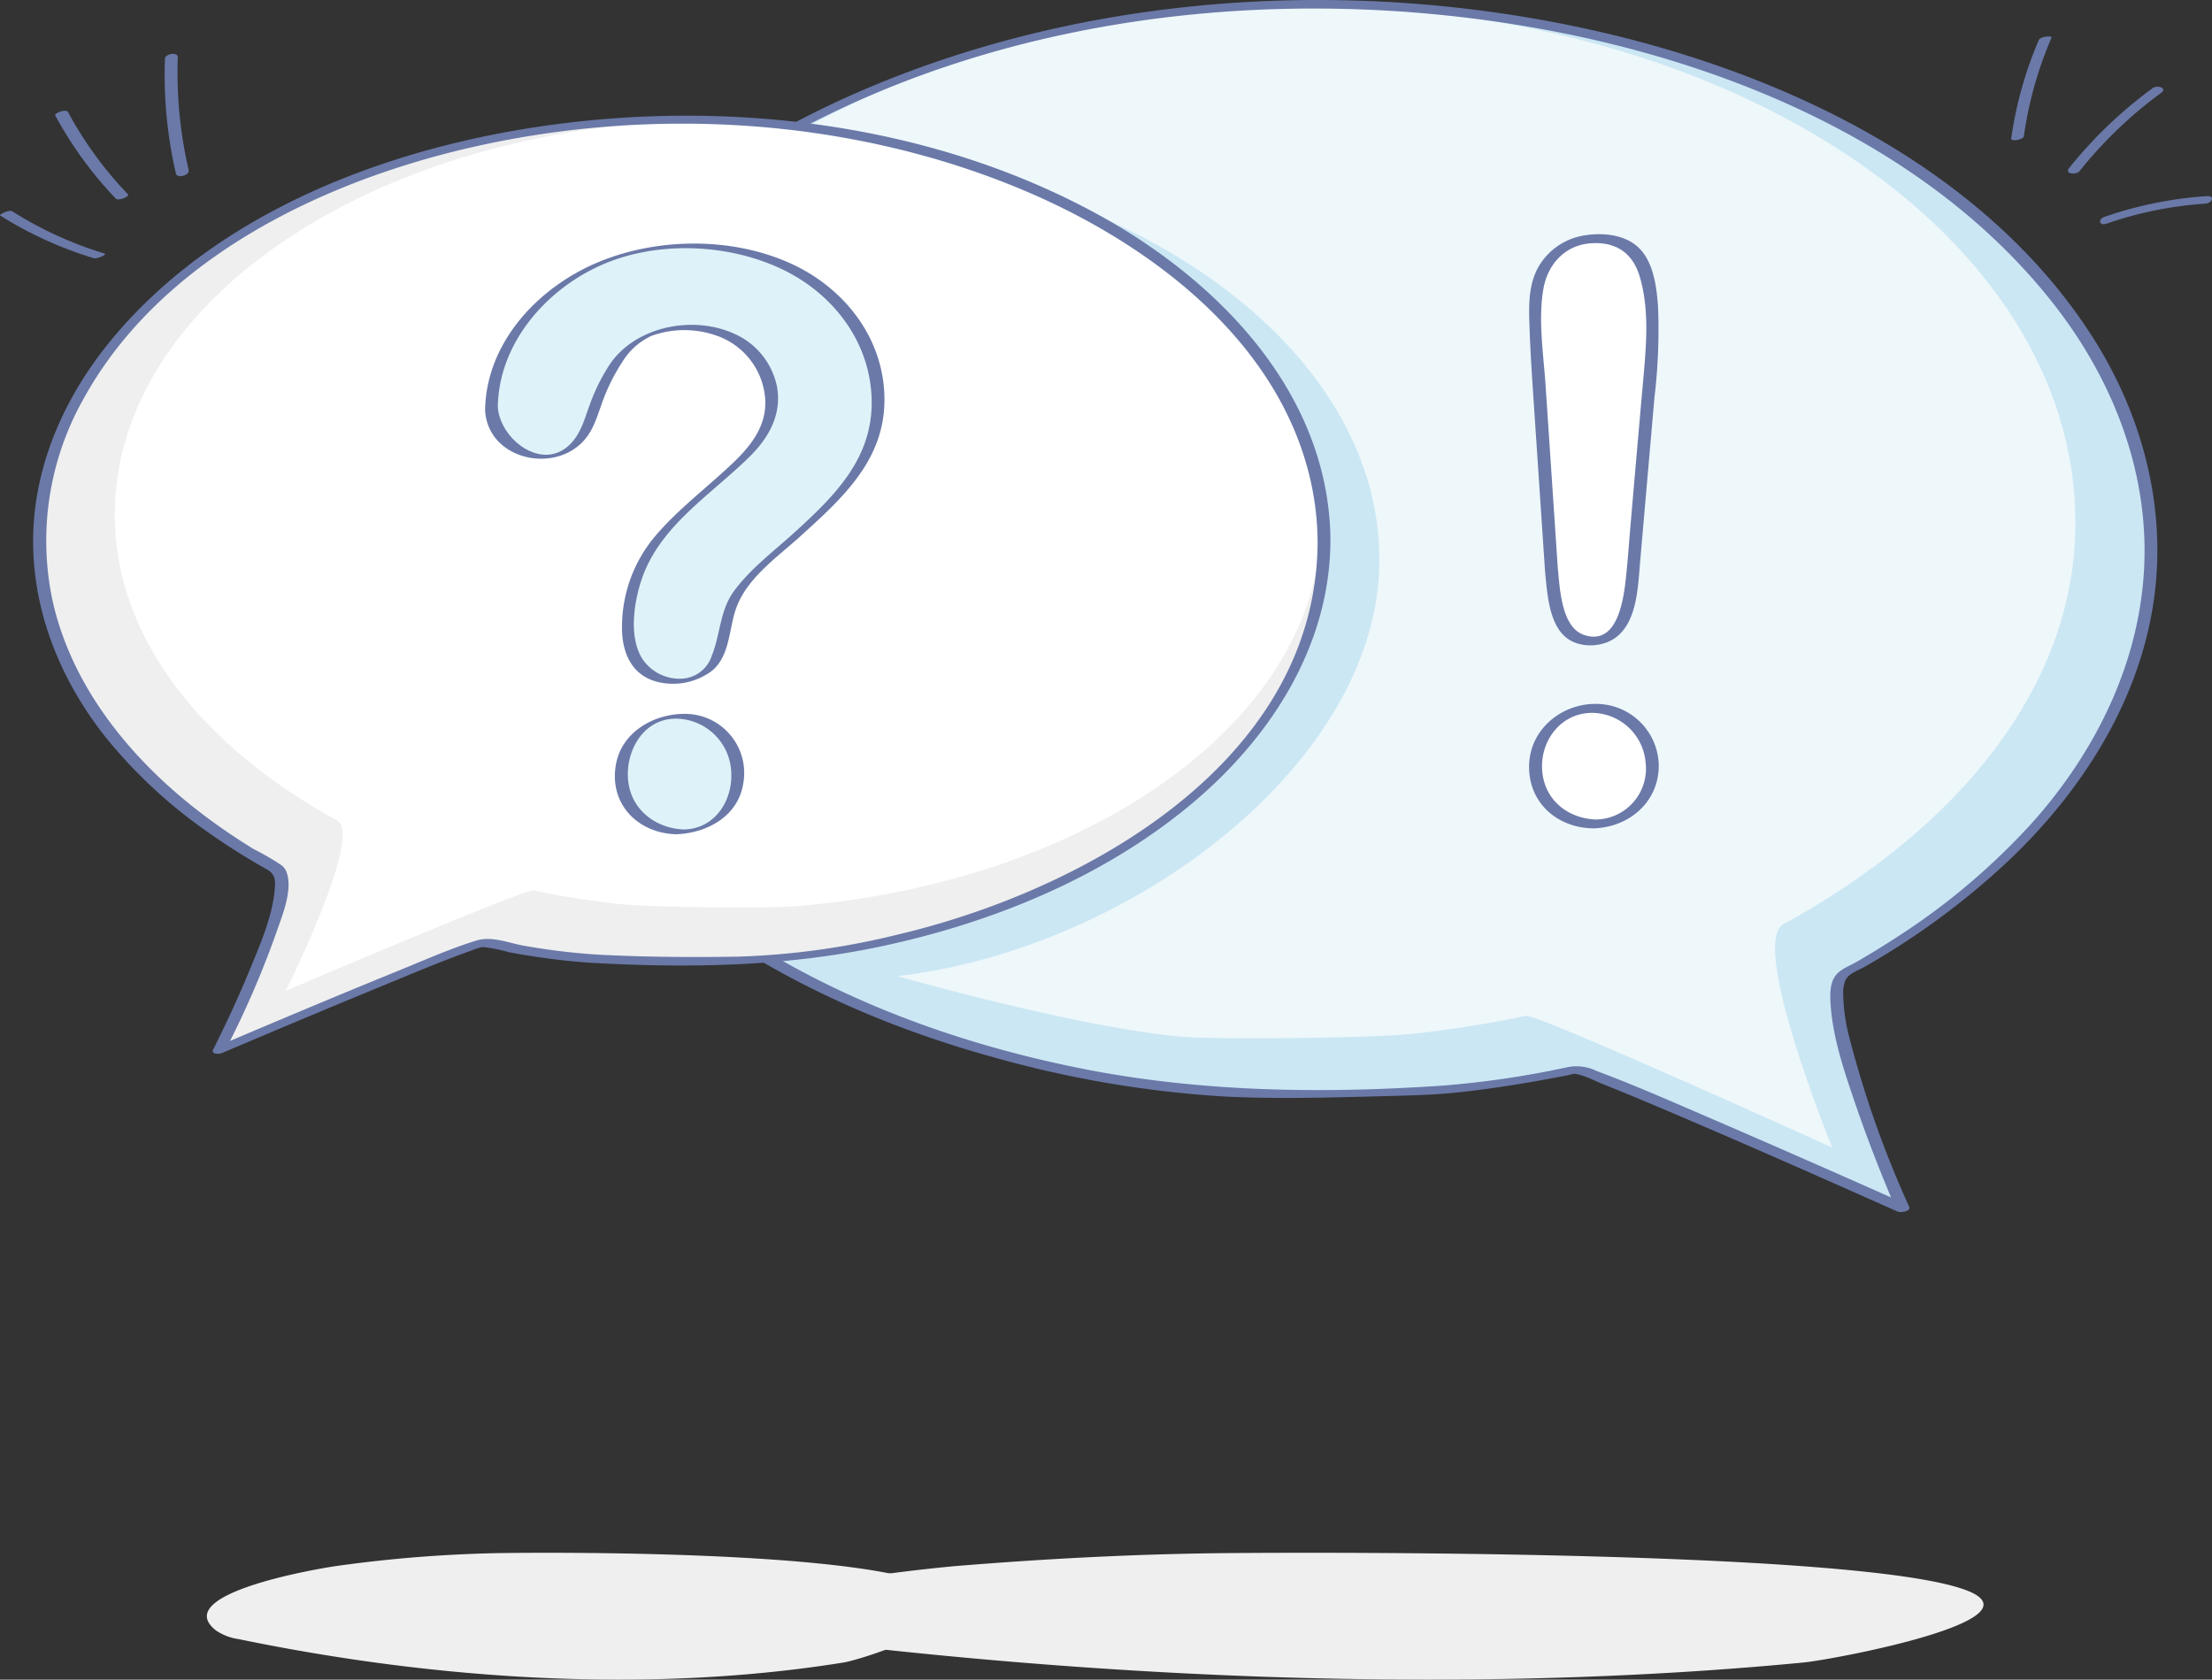
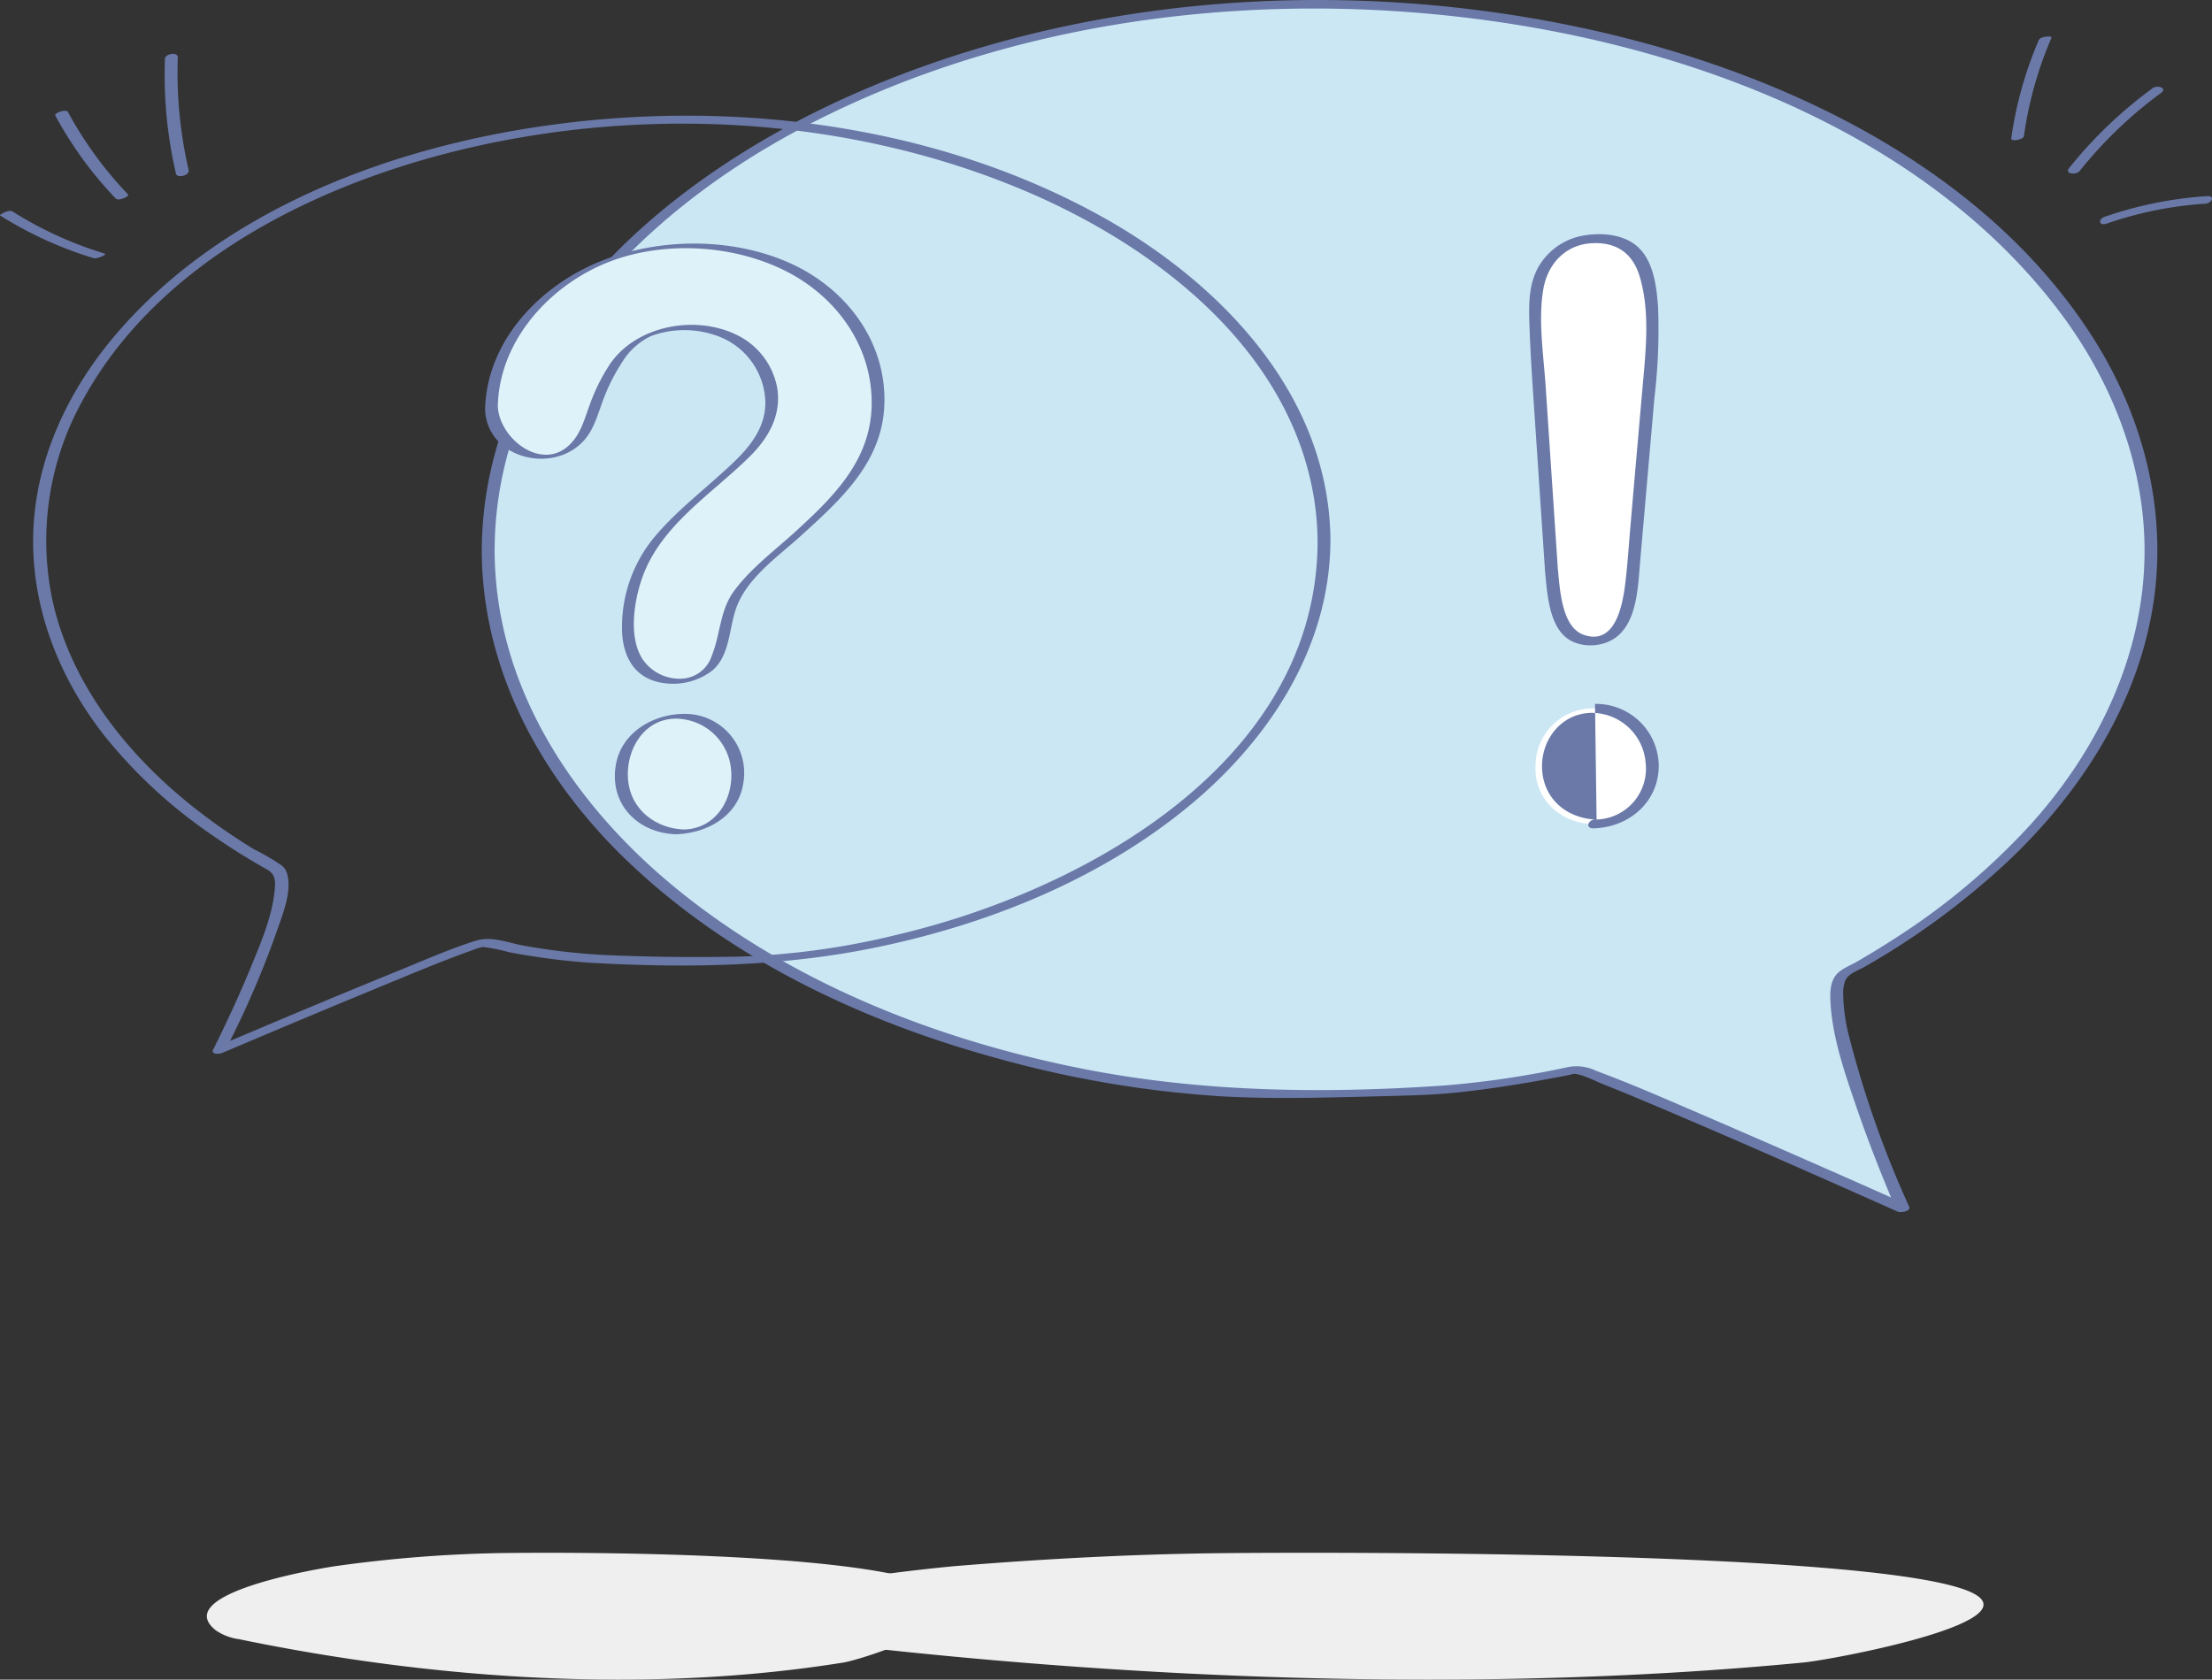
<svg xmlns="http://www.w3.org/2000/svg" width="361.139" height="274.26">
  <rect width="100%" height="100%" fill="#333333" stroke="none" />
  <g fill="#efefef">
    <path d="M153.307 259.457c8.576 4.894-12.62 11.534-15.6 12.012-32.118 5.155-66.87 2.756-98.689-3.813a8.8 8.8 0 01-3.733-1.406c-7.867-6.1 17.4-10.239 19.748-10.558a220.187 220.187 0 0126.376-2.091c12.468-.183 61.265-.21 71.898 5.856z" />
    <path d="M320.448 259.457c14.323 4.894-21.076 11.534-26.045 12.012-53.638 5.155-111.676 2.756-164.815-3.813a21.5 21.5 0 01-6.234-1.406c-13.137-6.1 29.062-10.239 32.979-10.558 14.565-1.187 29.362-1.962 44.049-2.091 20.817-.183 102.31-.21 120.066 5.856z" />
  </g>
  <path d="M79.699 89.864c0 45.5 51.98 83.029 119.094 88.413 5.454.437 31.723.251 39-.539a195.636 195.636 0 0019.4-3.092c1.873-.4 53.456 22.648 53.456 22.648s-15.32-35.147-9.419-38.4c30.285-16.695 49.942-41.191 49.942-69.03 0-49.2-60.771-89.076-135.735-89.076S79.699 40.669 79.699 89.864z" fill="#cbe7f4" />
-   <path d="M291.167 150.915c28.911-15.852 47.675-39.112 47.675-65.546 0-46.712-55.828-84.58-127.39-84.58-32.48 0-62.371 9.33-85.4 23.194 55.1 1.3 99.156 31.017 99.156 67.491 0 32.839-40.149 63.426-78.7 67.919 0 0 30.063 8.584 46.881 9.926 5.206.416 30.283.239 37.226-.512q9.511-1.028 18.52-2.936c1.788-.377 49.994 21.505 49.994 21.505s-13.595-33.372-7.962-36.461z" fill="#eef7fa" />
  <path d="M78.651 89.968c.078 19.417 9.649 36.937 23.366 50.226 16.576 16.059 38.216 26.387 60.285 32.469a177.916 177.916 0 0036.936 6.342c8.843.5 17.793.209 26.641-.017 3.848-.1 7.718-.174 11.55-.555 3.778-.375 7.547-.919 11.291-1.541q2.547-.423 5.083-.911c.914-.176 1.866-.309 2.767-.552.394-.106.619-.09.308-.121 1.64.165 3.449 1.172 4.957 1.77 3.075 1.219 6.126 2.5 9.172 3.791 12.737 5.4 25.392 10.989 38.026 16.622l.8.356c.426.19 2.216 0 1.855-.832a167.212 167.212 0 01-9.661-27.253 29.885 29.885 0 01-1.1-7.351 5.673 5.673 0 01.373-2.379c.572-1.118 2.055-1.552 3.1-2.154a123.367 123.367 0 0024.094-17.874c12.442-12 21.954-27.567 23.5-45.065 1.261-14.263-2.866-28.336-10.593-40.283-18.5-28.606-53.135-44.078-85.428-50.589-38.43-7.748-80.314-4.643-116.376 11.2-27.159 11.93-54.676 33.581-60.056 64.479a60.916 60.916 0 00-.885 10.225c0 .983 2.092.6 2.1-.208.123-31.242 24.277-55.231 50.3-68.919 34.458-18.123 75.761-22.851 113.974-17.2 33.325 4.929 68.986 18.772 90.313 46.072 8.6 11 14.3 24.3 14.755 38.372.568 17.4-7 33.656-18.466 46.424a111.219 111.219 0 01-22.55 18.902q-2.965 1.914-6.025 3.677c-1.164.672-2.7 1.179-3.481 2.354-.868 1.3-.8 3.1-.7 4.588.366 5.577 2.3 11.132 4.09 16.381 1.711 5.005 3.62 9.944 5.655 14.827.324.779.651 1.558.988 2.332l1.855-.832q-16.441-7.345-32.975-14.48c-5.915-2.544-11.828-5.158-17.866-7.4a7.375 7.375 0 00-4.776-.589 152.837 152.837 0 01-20.075 2.975c-19.721 1.364-39.734 1.1-59.159-2.762-23.468-4.67-46.688-13.74-65.478-28.816-15.169-12.17-27.46-28.983-29.929-48.684a60.011 60.011 0 01-.455-7.225c-.009-.986-2.103-.601-2.1.208zM332.869 6.519a62.58 62.58 0 00-4.506 16.085c-.081.578 1.983.2 2.059-.342a62.611 62.611 0 014.507-16.085c.178-.415-1.815-.225-2.059.342zm6.649 21.419a69.743 69.743 0 0113.284-12.75c1.141-.829-.588-1.344-1.34-.8a71.6 71.6 0 00-13.653 13.058c-.8 1 1.184 1.14 1.709.49zm4.431 8.574a61.481 61.481 0 0116.092-3.254c1.06-.07 1.7-1.328.262-1.233a63.739 63.739 0 00-16.656 3.362c-1.208.418-.946 1.556.3 1.125z" fill="#6a79a8" />
-   <path d="M216.163 88.437c0 35.149-40.156 64.142-92 68.3-4.213.338-24.507.194-30.125-.417a151.1 151.1 0 01-14.987-2.389c-1.447-.307-43.257 17.5-43.257 17.5s13.8-27.152 9.236-29.665C21.631 128.867 6.445 109.944 6.445 88.437c0-38 46.947-68.813 104.859-68.813s104.859 30.809 104.859 68.813z" fill="#efefef" />
-   <path d="M215.723 84.057c.713 32.9-37.363 60.061-86.171 63.956-3.966.316-23.07.182-28.359-.39q-7.246-.784-14.109-2.236c-1.363-.287-40.406 16.383-40.406 16.383s12.67-25.424 8.379-27.778c-22.025-12.077-36.32-29.8-36.32-49.934 0-35.586 44.2-64.435 98.713-64.435s97.647 35.534 98.273 64.434z" fill="#fff" />
  <path d="M215.115 88.541c-.187 35.871-38.014 56.87-68.577 64.07a124.123 124.123 0 01-26.267 3.6c-7.425.12-14.883.058-22.3-.312a106.326 106.326 0 01-12.333-1.462c-2.567-.433-5.3-1.647-7.875-.853-4.246 1.312-8.372 3.154-12.483 4.825-10.013 4.072-19.979 8.264-29.925 12.5l1.419.595a151.839 151.839 0 008.332-19.206c.931-2.709 2.733-6.933 1.69-9.854a2.435 2.435 0 00-.774-1.108 37.491 37.491 0 00-4.506-2.633 99.743 99.743 0 01-9.627-6.665c-10.925-8.588-20.206-20.113-23.3-33.911a47.133 47.133 0 014.982-32.883c12.436-22.72 38.512-35.381 62.761-41.039 29.778-6.948 62.7-5.027 90.972 6.943 21.1 8.935 42.656 25.37 47.052 49.22a46.342 46.342 0 01.758 8.176c.005.984 2.1.6 2.1-.209-.123-24.073-18.343-42.672-38.327-53.514-26.69-14.479-58.923-18.486-88.764-14.445-26.2 3.547-54.155 13.9-71.589 34.684-6.969 8.309-11.938 18.382-12.939 29.274-1.212 13.183 3.564 25.891 11.718 36.126a80.736 80.736 0 0015.922 14.924 110.86 110.86 0 0010.35 6.585c1.352.766 1.407 1.781 1.27 3.28-.4 4.4-2.3 8.778-3.959 12.816-1.59 3.872-3.333 7.683-5.168 11.445-.3.618-.6 1.235-.916 1.849-.431.85 1 .773 1.419.595q13.005-5.537 26.075-10.924c4.866-2 9.729-4.062 14.686-5.828a12.577 12.577 0 011.659-.546c.332-.068.352-.048-.013-.048a27.6 27.6 0 014.437.869 112.238 112.238 0 0013.364 1.733c15.829.891 31.584.658 47.146-2.623 18.1-3.817 36.029-11.057 50.421-22.882 13.114-10.786 23.114-25.926 23.204-43.377.01-.978-2.09-.6-2.095.213zM9.017 18.849a62.89 62.89 0 009.9 13.592c.394.411 2.333-.338 1.954-.733a62.07 62.07 0 01-9.77-13.416c-.3-.557-2.286.179-2.081.558zM.02 35.189a62.947 62.947 0 0015.319 6.979c.454.138 2.268-.607 1.719-.773a61.992 61.992 0 01-15.072-6.9c-.482-.3-2.191.55-1.966.692zm30.785-7.411a70.224 70.224 0 01-1.776-18.391c.039-.982-2.063-.62-2.1.206a71.6 71.6 0 001.79 18.743c.194.851 2.28.314 2.081-.558z" fill="#6a79a8" />
  <path d="M80.234 66.652a22.815 22.815 0 013.851-12.151A29.641 29.641 0 0195.32 44.307a35.354 35.354 0 0117.232-4.04 36.8 36.8 0 0116.159 3.377 26.21 26.21 0 0110.825 9.184 22.531 22.531 0 013.819 12.624 19.519 19.519 0 01-2.178 9.4 28.774 28.774 0 01-5.176 6.975q-3 2.936-10.762 9.879a43.875 43.875 0 00-3.44 3.44 13.933 13.933 0 00-1.925 2.714 13.269 13.269 0 00-.978 2.461q-.348 1.231-1.041 4.324-1.2 6.565-7.512 6.564a7.676 7.676 0 01-5.523-2.146q-2.242-2.145-2.241-6.375a22.377 22.377 0 016-16 99.733 99.733 0 017.322-6.975q4.038-3.534 5.839-5.334a18.088 18.088 0 003.03-4.008 9.693 9.693 0 001.231-4.8 11.157 11.157 0 00-3.756-8.522 13.715 13.715 0 00-9.689-3.471q-6.945 0-10.225 3.5t-5.555 10.32q-2.147 7.134-8.142 7.133a8 8 0 01-5.965-2.494 7.621 7.621 0 01-2.435-5.385zm30.8 69.181a9.934 9.934 0 01-6.723-2.493 8.742 8.742 0 01-2.872-6.975 8.983 8.983 0 012.777-6.691 9.381 9.381 0 016.817-2.714 9.271 9.271 0 019.4 9.4 8.813 8.813 0 01-2.841 6.944 9.59 9.59 0 01-6.555 2.529z" fill="#def3f9" />
  <path d="M81.275 66.374c.191-10.13 7.556-18.758 16.442-22.882 9.288-4.312 21.547-3.817 30.641.807 8.158 4.148 13.948 12.093 13.957 21.434.008 9.311-6.163 15.334-12.562 21.169-3.349 3.053-7.2 5.916-9.906 9.593-2.352 3.2-2.2 6.981-3.621 10.524a5.418 5.418 0 01-4.757 3.788 7.3 7.3 0 01-6.589-3.218c-2.269-3.561-1.376-9.3-.1-13.046 2.956-8.694 11.37-13.806 17.605-19.974 3.081-3.047 5.219-6.772 4.506-11.225a12.028 12.028 0 00-6.786-8.743c-6.757-3.211-16.283-1.4-20.543 4.886a30.914 30.914 0 00-3.292 6.645c-.836 2.256-1.424 4.628-3.177 6.392-4.568 4.6-11.568-.875-11.815-6.15-.013-.282-2.105.037-2.081.558.378 8.057 11.251 10.561 16.2 4.925 1.46-1.663 2.052-3.714 2.787-5.753a31.193 31.193 0 013.422-7.008 11 11 0 014.724-4.24 15.75 15.75 0 0110.63-.059 11.834 11.834 0 017.991 10.729c.126 5.37-4.044 9-7.712 12.286-3.63 3.254-7.543 6.378-10.635 10.178a22.978 22.978 0 00-5.053 14.178c-.094 4.248 1.516 8.255 6.057 9.235a10.585 10.585 0 008.706-1.929c2.922-2.534 2.669-6.882 3.911-10.264 1.8-4.893 6.708-8.252 10.433-11.632 6.58-5.972 13.44-12.073 13.729-21.641.307-10.206-6.246-18.81-15.3-22.918-9.549-4.331-21.643-4.238-31.3-.258-9.827 4.051-18.382 13.07-18.591 24.173-.007.238 2.071-.011 2.079-.56zm30.446 69.069c-4.39-.131-8.348-2.925-9.085-7.394-.81-4.909 2.133-10.7 7.717-10.7a9.115 9.115 0 018.813 7.084c1.112 5.046-1.749 10.831-7.445 11.009-.4.013-2.327.81-1.368.78 5-.156 10.1-2.883 10.978-8.2a9.657 9.657 0 00-9.61-11.455c-5 0-10.167 2.962-11.145 8.164-1.215 6.46 3.485 11.3 9.777 11.489.407.015 2.343-.748 1.368-.777z" fill="#6a79a8" />
  <path d="M253.287 93.007l-2.02-30.235q-.568-8.836-.568-12.687 0-5.239 2.746-8.174a9.433 9.433 0 017.227-2.935q5.428 0 7.259 3.755t1.83 10.826a82.762 82.762 0 01-.442 8.458l-2.714 31.119a24.414 24.414 0 01-1.894 8.522 4.96 4.96 0 01-4.8 2.966 4.774 4.774 0 01-4.734-2.872 28.574 28.574 0 01-1.89-8.743zm7.006 41.534a9.933 9.933 0 01-6.722-2.493 8.741 8.741 0 01-2.872-6.975 9.375 9.375 0 019.468-9.405 9.354 9.354 0 016.786 2.746 8.969 8.969 0 012.809 6.659 8.811 8.811 0 01-2.84 6.944 9.668 9.668 0 01-6.629 2.524z" fill="#fff" />
-   <path d="M254.328 92.729l-1.347-20.164-.636-9.517c-.335-5.067-1.25-10.8-.371-15.859.716-4.117 3.623-7.249 7.915-7.475 4.072-.215 6.713 1.674 7.84 5.521 1.655 5.642.986 11.843.475 17.609q-1.027 11.592-2.022 23.187c-.254 2.907-.442 5.829-.775 8.729-.414 3.614-1.5 10.744-6.838 8.9-3.694-1.279-3.914-7.752-4.242-10.926-.092-.892-2.18-.4-2.081.558.338 3.278.567 8.209 3.218 10.62 1.984 1.8 5.383 1.869 7.665.608 4.165-2.3 4.279-8.621 4.642-12.786l2.336-26.783a94.084 94.084 0 00.593-14.809c-.227-3.21-.7-7.285-3.132-9.662-2.238-2.183-5.82-2.517-8.769-2.061a10.544 10.544 0 00-7.541 5.016c-1.764 3-1.662 6.508-1.547 9.869.149 4.378.448 8.75.74 13.121l1.8 26.868c.055.875 2.141.395 2.077-.564zm6.337 41.093c-4.558-.136-8.358-3.035-8.856-7.7-.53-4.958 2.913-9.717 8.123-9.72a8.847 8.847 0 018.746 8.215 8.3 8.3 0 01-8.279 9.2c-1.151.035-1.63 1.484-.207 1.44 5.791-.178 10.634-4.3 10.623-10.279a10.216 10.216 0 00-10.409-10.034c-5.408 0-10.383 4.019-10.737 9.571-.394 6.177 4.214 10.561 10.256 10.741.957.032 2.144-1.392.74-1.434z" fill="#6a79a8" />
+   <path d="M254.328 92.729l-1.347-20.164-.636-9.517c-.335-5.067-1.25-10.8-.371-15.859.716-4.117 3.623-7.249 7.915-7.475 4.072-.215 6.713 1.674 7.84 5.521 1.655 5.642.986 11.843.475 17.609q-1.027 11.592-2.022 23.187c-.254 2.907-.442 5.829-.775 8.729-.414 3.614-1.5 10.744-6.838 8.9-3.694-1.279-3.914-7.752-4.242-10.926-.092-.892-2.18-.4-2.081.558.338 3.278.567 8.209 3.218 10.62 1.984 1.8 5.383 1.869 7.665.608 4.165-2.3 4.279-8.621 4.642-12.786l2.336-26.783a94.084 94.084 0 00.593-14.809c-.227-3.21-.7-7.285-3.132-9.662-2.238-2.183-5.82-2.517-8.769-2.061a10.544 10.544 0 00-7.541 5.016c-1.764 3-1.662 6.508-1.547 9.869.149 4.378.448 8.75.74 13.121l1.8 26.868c.055.875 2.141.395 2.077-.564zm6.337 41.093c-4.558-.136-8.358-3.035-8.856-7.7-.53-4.958 2.913-9.717 8.123-9.72a8.847 8.847 0 018.746 8.215 8.3 8.3 0 01-8.279 9.2c-1.151.035-1.63 1.484-.207 1.44 5.791-.178 10.634-4.3 10.623-10.279a10.216 10.216 0 00-10.409-10.034z" fill="#6a79a8" />
</svg>